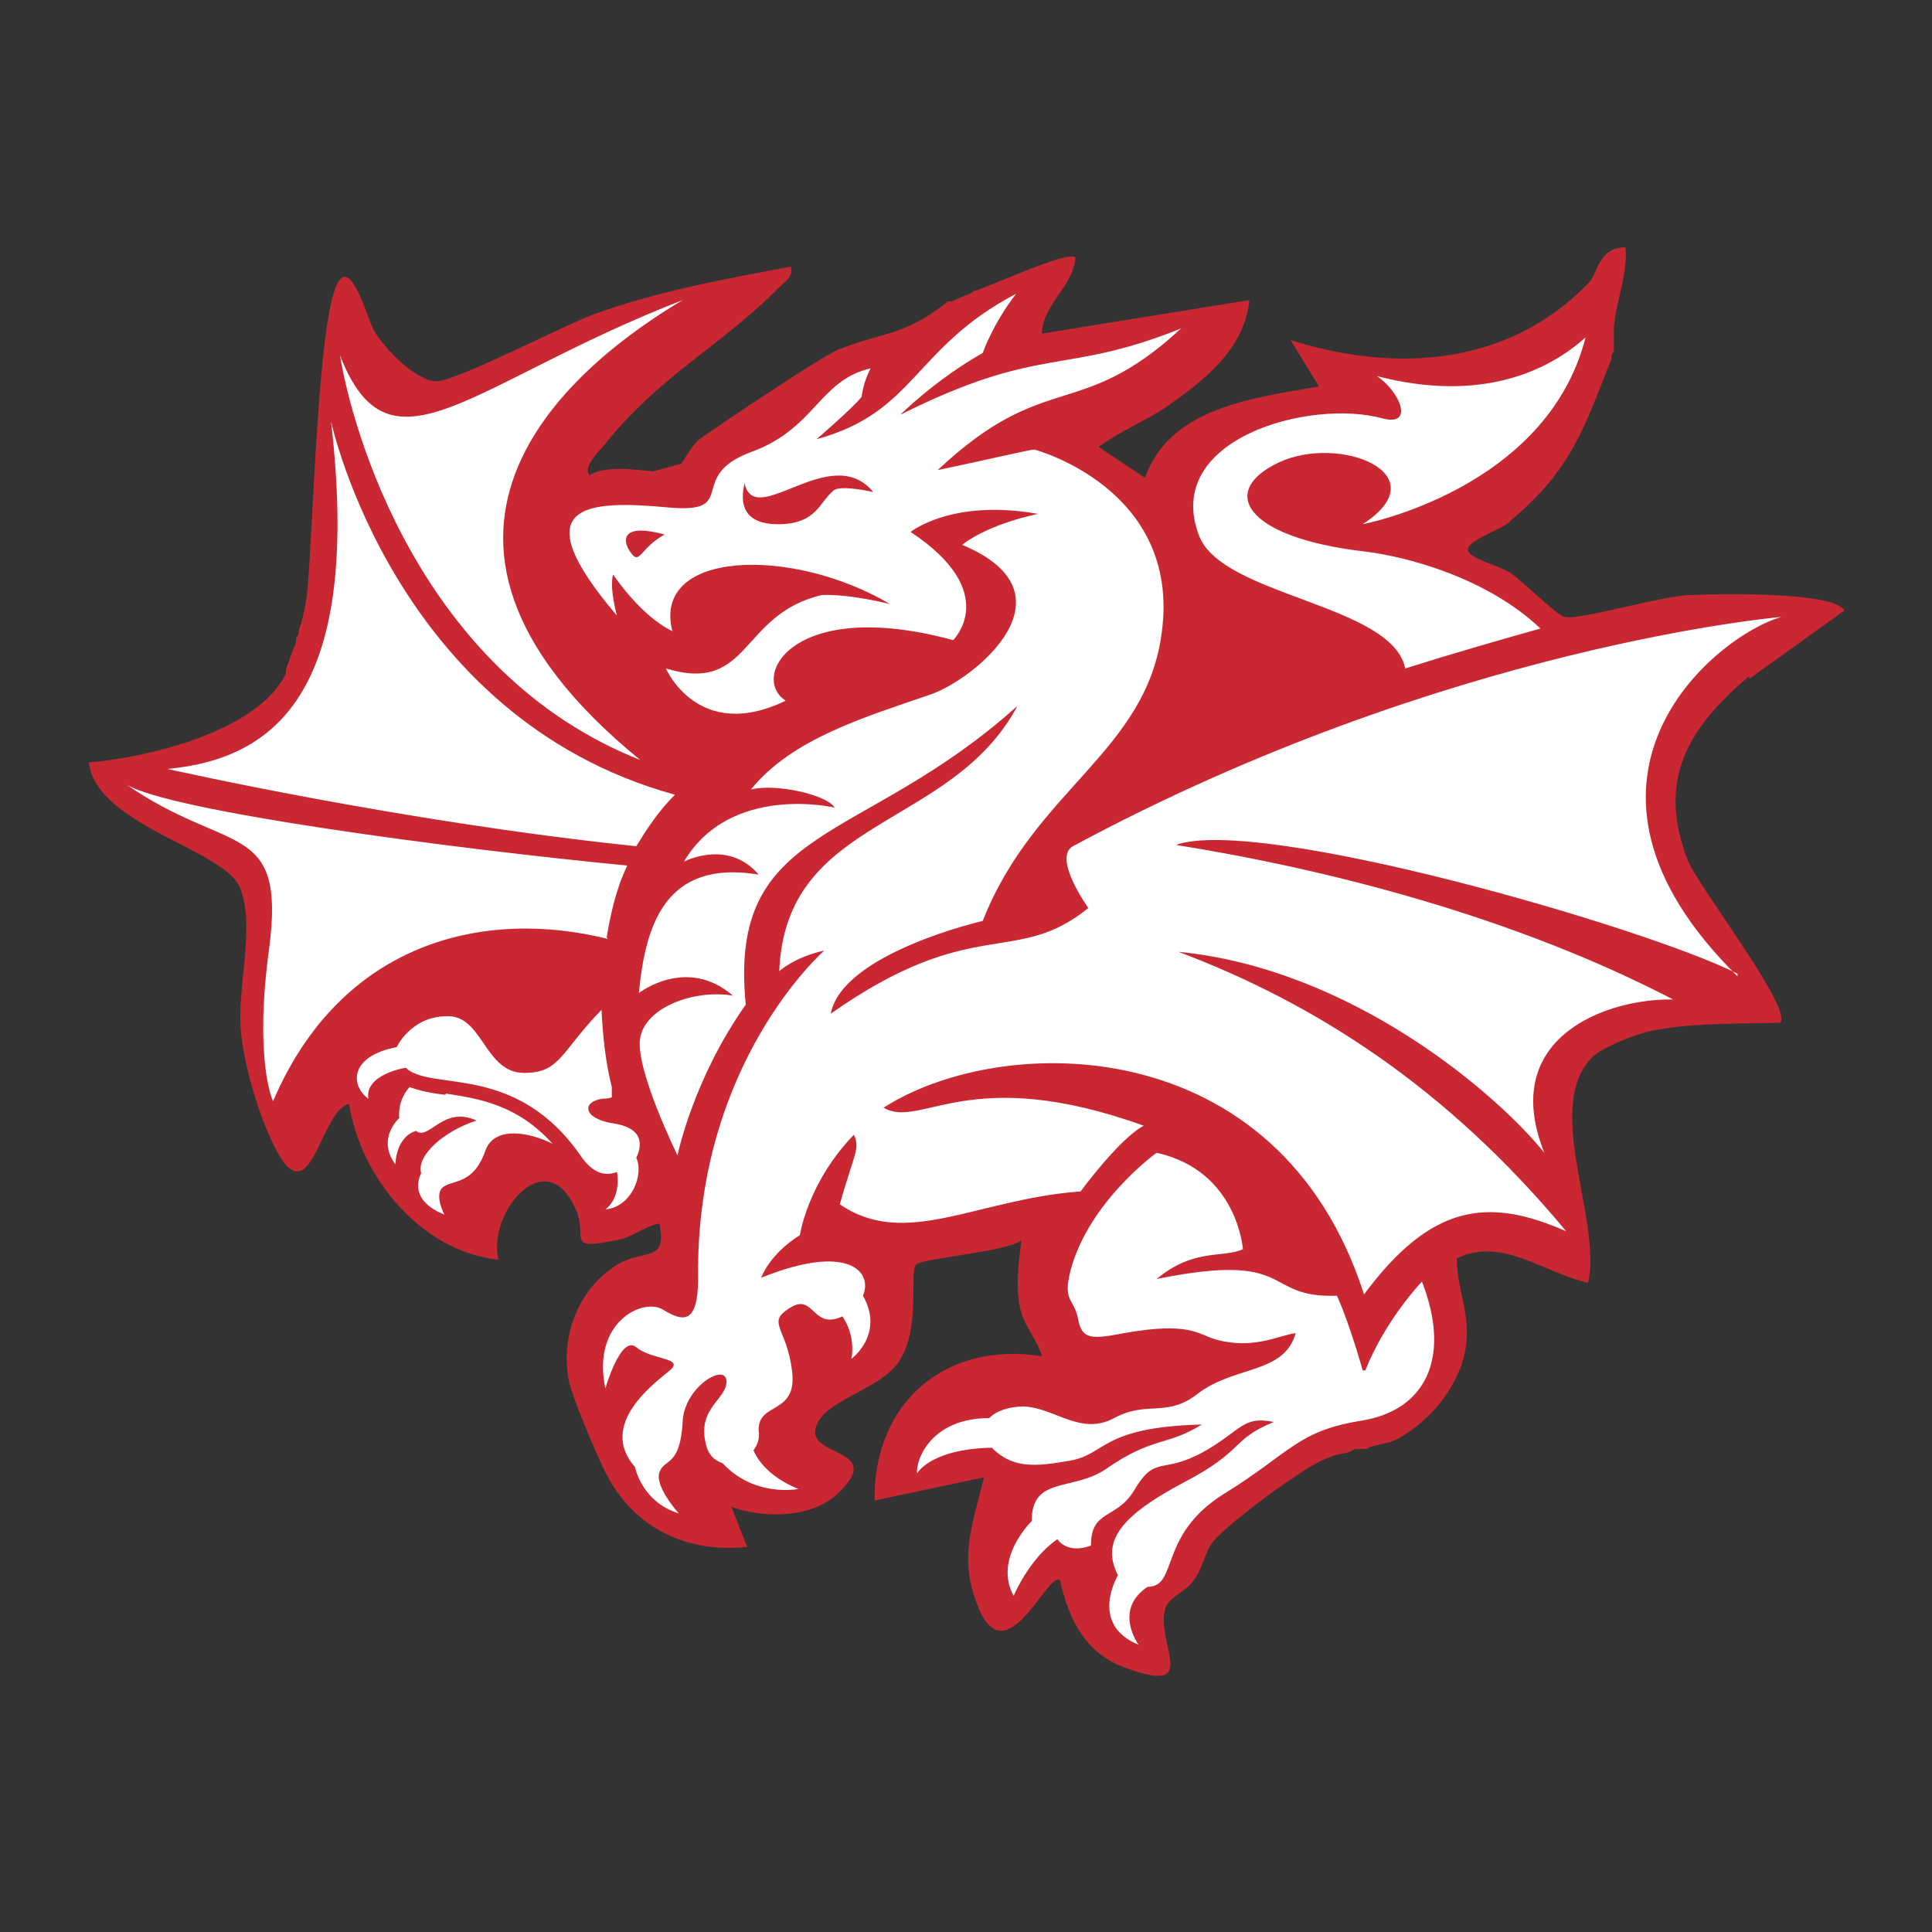
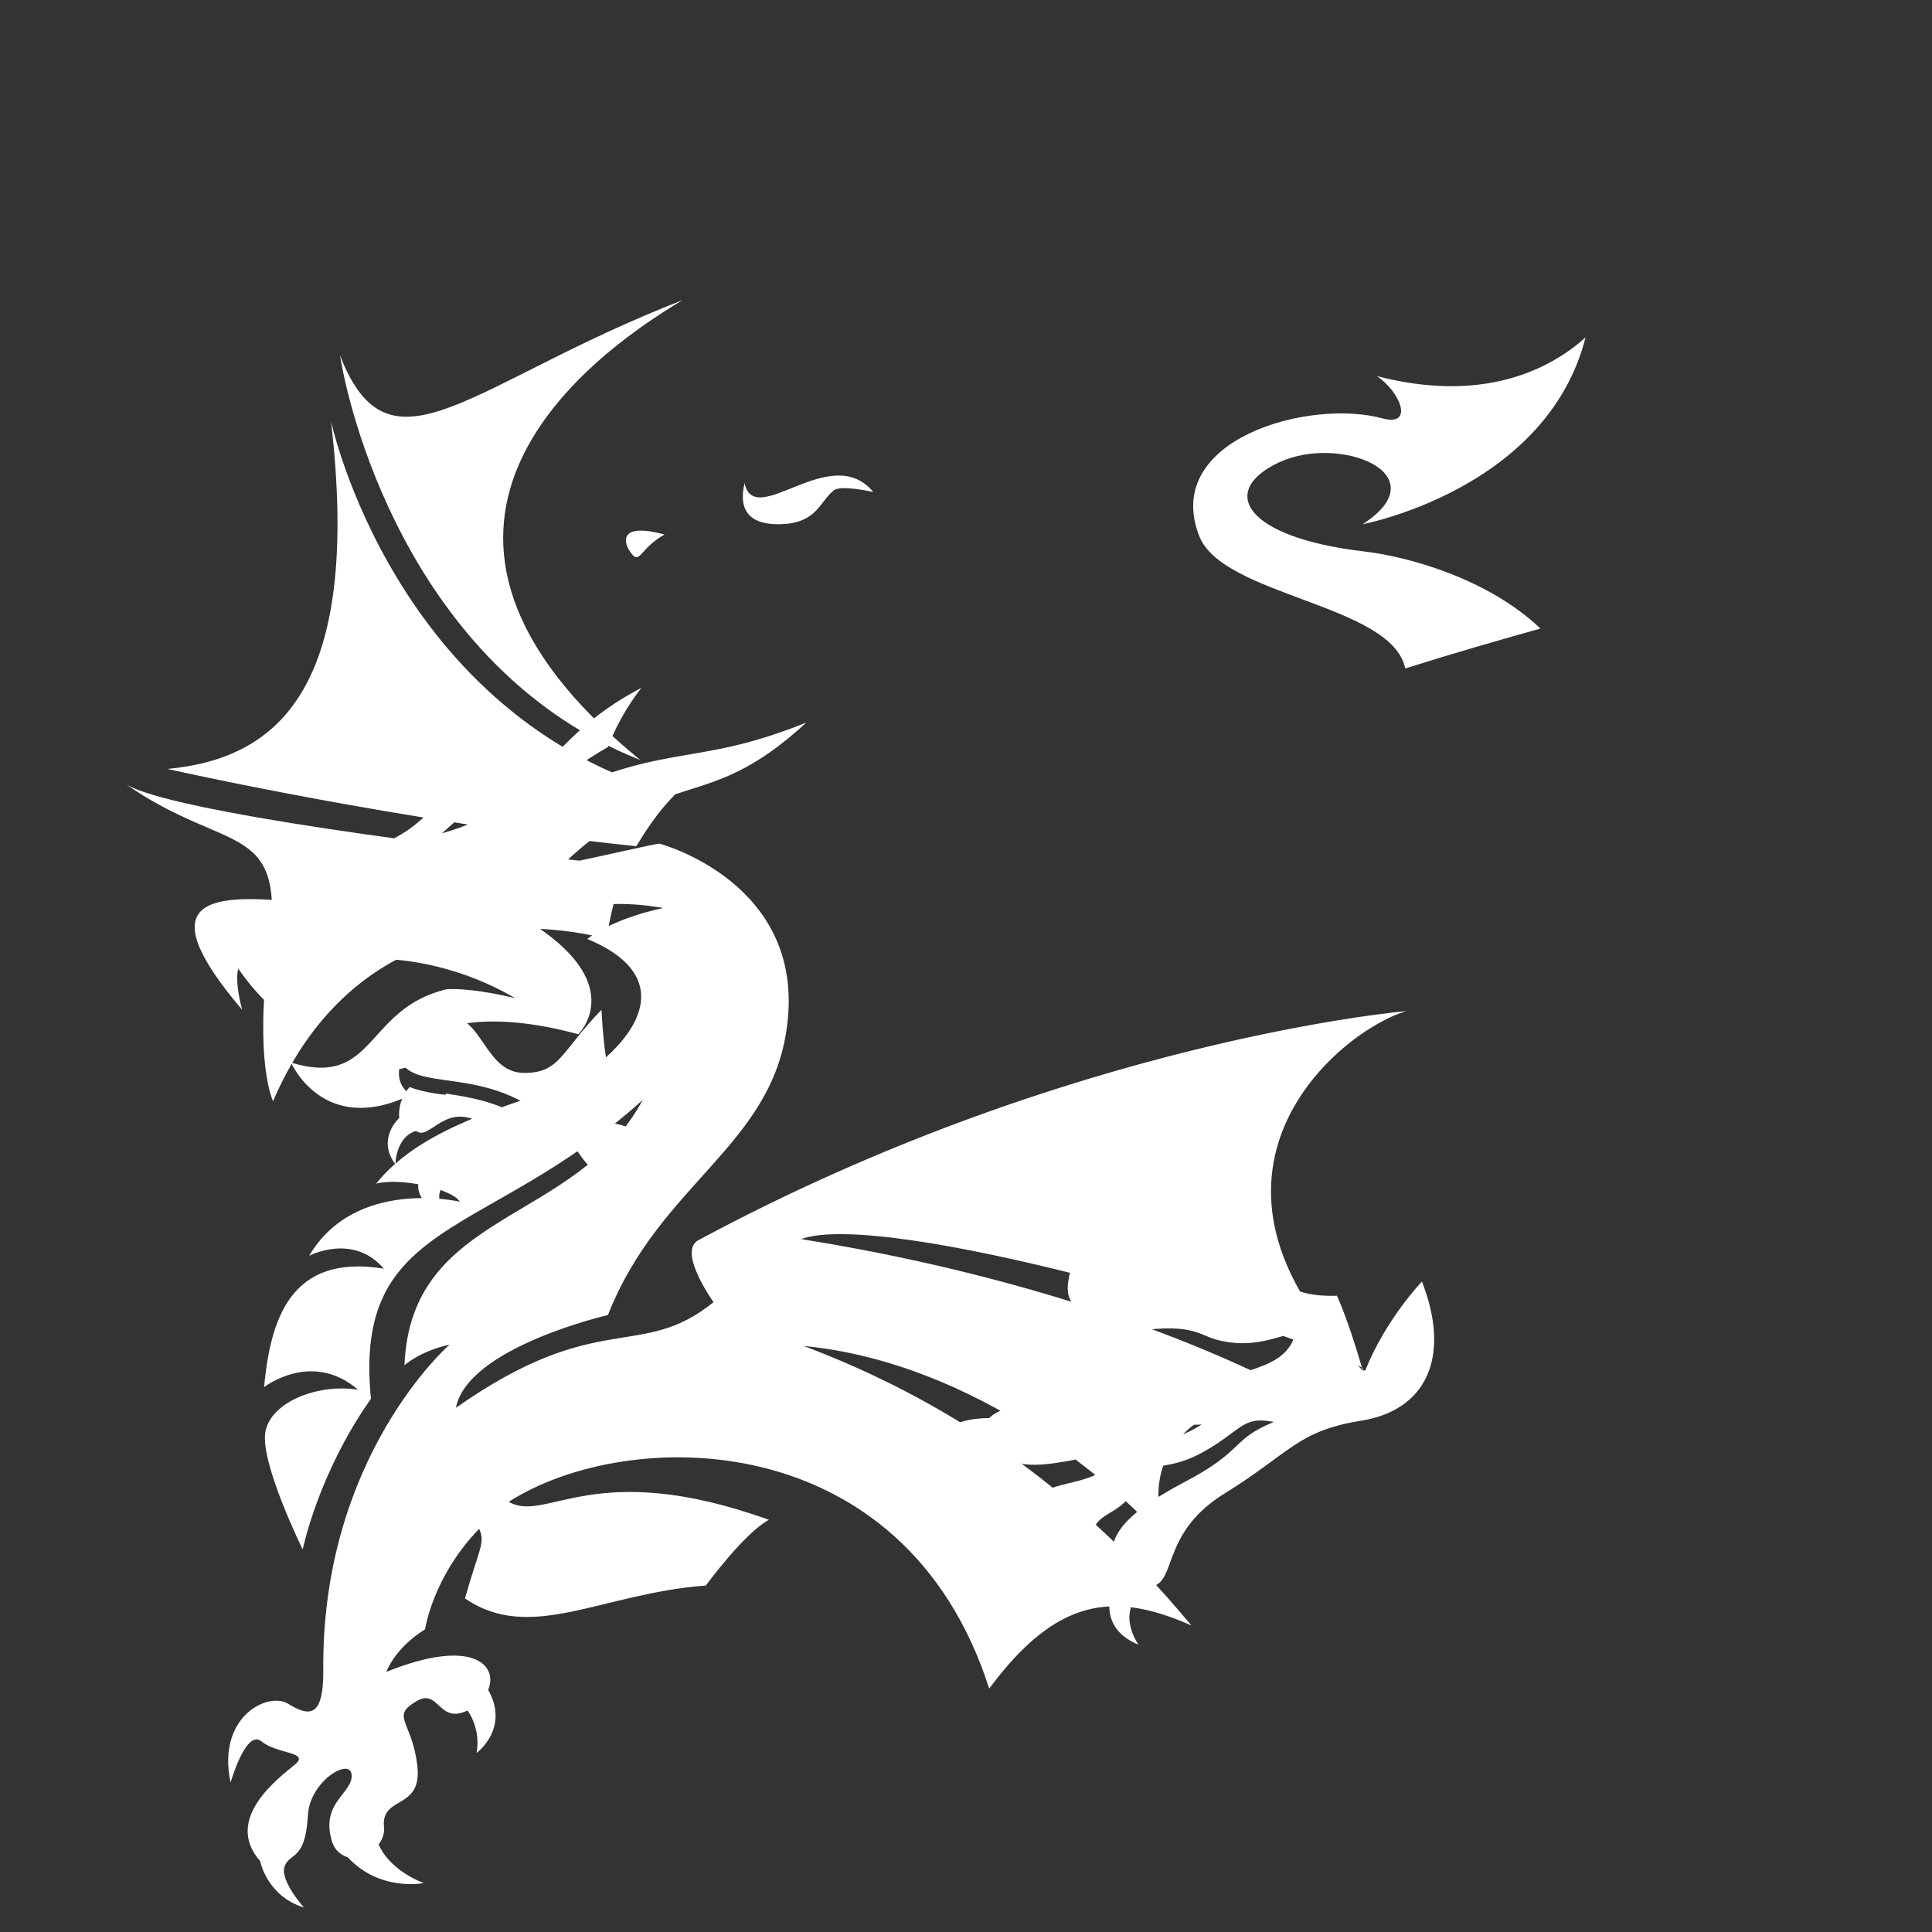
<svg xmlns="http://www.w3.org/2000/svg" id="uuid-99f64603-fa15-4645-99f5-4faaecdbfbca" version="1.1" viewBox="0 0 150 150">
  <rect x="0" y="0" width="150" height="150" fill="#333333" stroke="none" />
  <defs>
    <style>
      .st0 {
        fill: #fff;
      }

      .st1 {
        fill: #c92832;
      }
    </style>
  </defs>
-   <path class="st1" d="M135.4,53l7.8-5.6c-.8-1.5-10.1-1.3-11.9-1.2-2.1,0-8.8,2-9.8,1.7-.5,0-3.3-2.8-4.2-3.4s-2.9-1-3.3-1.7c-.4-.8,3-1.8,3.3-2.4,4.7-3.9,5.7-7.2,7.8-12.5,0-.2,0-.4.2-.6h0v-1c0-.2,0-.5,0-.7v-.2h0c.2-2.2,1.1-4.1.9-6.2-2.1,0-2.2,2.1-2.8,2.7-6.2,6.5-15,7.1-23.2,4.5l2.2,3.6c-5,.9-11.6,1.6-13.5,7.1l-3.6-2.4c1.6-1.2,3.4-1.9,5.1-3,3-2.1,6.2-4.5,6.6-8.4l-16.1,2.6c0-2.2,2.4-3.6,2.6-5.9-.6-.6-6.7,2.3-7.9,2.6h0c-.2.2-.5.3-.8.4s-.6.3-.9.4c0,0-.2,0-.3,0h0c-3.4,2.7-4.8,2.3-8.4,3.7-1.2.4-9.8,6.2-10.9,7-.5.4-1,1.3-1.4,1.9-.7.2-1.5.4-2.2.6-1.7-.2-4-.4-4.9.3-.6-.5.6-1.8,1-2.2,4.3-5.5,9.3-7.9,13.7-12.4.5-.5,1.1-.8.9-1.6-5.3,1-10.3,1.9-15.3,3.7-2.4.9-10.7,5.2-12.2,5.2s-3.9-2.3-4.9-4c-.4-.7-1.5-4.8-2.5-4-1.9,1.4-2.2,21.3-2.7,24.8-.2,1.3-.4,2-.6,2.5,0,.2,0,.4-.2.6,0,.3,0,.5-.2.8-.2.6-.4,1.1-.6,1.7h0c0,0,0,.2,0,.3-2.2,4.5-10.7,6.5-15.3,6.9.6,5,10.9,6.8,11.8,9.9,1.1,3-.3,7.6,0,10.9.2,2.7,1.7,7.9,3.3,10.2,2.3,3,3-4,5.1-4.5.9,5.8,5.7,11.5,11.6,12.1-.9-3.6,3.7-9.2,6-3.9,1,2.2-.9,3.2,3.1,2.4,1.3-.2,2.2-1.1,3.4-1.3.6,3.1-1.1,1.9-3.3,3.2-2.9,1.8-4.3,5.3-3.8,8.6,0,1,2.4,6.6,3,7.7,2.2,4.2,6.3,6.1,10.9,5.6l-1.2-3.1c2.5.9,6.3.9,8.3-1.1,3.6-3.4-2.2-2.8-1.8-4.9.4-2.3,5-3,6.5-5.3,1.7-2.6.8-6.7,1.3-7.5.3-.5,7.1-1,8.2-1.9-.2,1.6-.4,3.1-.2,4.7.2,1.8,1.3,2.7,1.8,4.3-7.5-1.2-13.1,3.6-13,11.2l8.5-1.8c-.8,3.3-1.9,6-.7,9.4,2.2,6.7,5.6-2.2,6.6-1.4.7,3.1,2,5.7,5.1,6.8,6,2.2,2.2-2,3.1-4.7.3-.8,1.5-1.2,2.1-2,.8-1,.9-2.2,1.5-3,.9-1.3,7.5-6.2,9-6.6.4-.2.9-.3,1.4-.4.2,0,.5-.2.7-.3.3,0,.6,0,.9,0,.5-.4,1.7-.3,2.6-.9,2.5-1.4,4.7-4.2,5.1-7,.4-2.6-.7-4.5-.7-6.9,3.5-1.7,6.7,1.1,10.2,1.9,1.1-4.9-3.5-13.6.3-17.5.9-.9,4.1-2.1,5.4-2.2,2.8-.5,6.3-.4,9.2-.5,1.1-1-6.6-10.9-7.2-12.7-2.4-6.3.2-10.3,4.8-14.2v.2Z" />
-   <path class="st0" d="M49.7,59c-21.8-17.8-4.6-31,3.3-35.7-16.5,6.4-22.7,14.3-26.6,4.3.9,5.6,6.1,24.6,23.3,31.4ZM47.1,72.8c.3-1.8.7-3.7,1.6-5.6-13.5-1.3-35.5-4.2-38.9-6.3,7.9,5.5,12.4,2.7,11.1,12.7-1.2,8.8.3,11.9.3,11.9,5.3-12.4,16.4-15,26-12.6h0ZM52.4,61.7c-21.8-6-26.7-29-26.7-29,2.4,20.7-4.1,26.2-12.7,27,0,0,18.1,4.1,36.4,6,.8-1.3,1.7-2.7,3-4ZM34.6,85c-1-.1-2-.3-2.8-.6-1,1.1-.8,2.4-.8,2.4,0,0-1.8,1.6-.3,3.6,0,0,0-2.1,1.6-2.6,1,.8,2.1-2,4.7-.8-2.5.8-4.7,2.7-4.3,4.1,0,0-1.2,2,1.8,3.2,0,0-.9-1.7,0-2.2.8-.5,2.3-.2,3.2-2.8.7-1.9,3.4-1.4,5.2-.5-2.8-3.1-5.8-3.5-8.3-3.9h0ZM47.9,91s.4,1.9-.9,2.9c2.1-.2,3-2.8,2.4-4,.6-1.3.3-2.4-1.9-2.7-2.3-.4-2.3-1.7-.7-1.9.2,0,.4,0,.7-.1v-.8c-.5-2-.7-4-.8-6-3.2,3.3-3.2,4.9-6,4.9-3.1,0-3.2-4.5-6-4.4-2.8,0-3.9,2.4-3.9,2.4-3.7.7-3.6,3-2.2,4-.3-1.9,2.9-2.4,2.9-2.4,2,1.9,8.6-.5,13.7,7,1.1,1.5,2.1,1.3,2.7,1.1h0ZM105.8,106.4s-1-3.6-2-5.8c-5.9.2-3.1-3.5-14-1.3,2.9-2.4,5-1.6,6.7-2.3,0,0-.4-6.1-6.7-7.5,0,0-5.3,3.8-6.7,9.2-.6,2.4.3,2.1.6,3.7.3,1.6,1,1.6,3.6,1.1,5.1-.9,5.7.1,7.1.5,2.9.8,4.8-.3,6.2-.5-.9,3.2-4.7,2.5-7.6,4.7-2.4,1.9-3.9.5-6.5,1.9s-4.6-.8-7-.9c-1.1,0-2.1.3-2.7.9-4.4,0-5.7,3.1-5.6,4.3,0,0,1-1.9,5.8-2,1.6,1.6,3.3,1.5,6.1,1,2.8-.5,2.4-2.6,10.2-2.8-2.7,1.7-3.8.9-7.5,3.5-2.6,1.7-5.7.5-5.7,4,0,0-3,2.9-1.4,5.8,0,0,1.2-2.9,3.4-4.4,0,0,.7,1.2,2.6.5,0-2.8,1.9-2,3.3-4.2,1.7-2.9,2.1-1.3,5.3-3,3.1-1.7,3.1-2.9,5.6-2.4-3.4,1.4-2.2,2.2-7,4.7-4.7,2.5-6.5,4.5-5.1,7.2,0,0-2.3,3.8,1.6,5.4,0,0-2-2.7.7-4.5,2.4,0,.8-4,5.9-7.2,5.2-3.2,5.7-4.9,10.7-5.7s7-4.9,4.7-10.8c0,0-2.8,2.9-4.4,6.9h0ZM134.9,75.8c-15.4-15.2-1.8-26.4,3.4-27.9,0,0-26,2.2-55,17.8-1.6.9,1.2,4.8,1.2,4.8-5.7,4.6-8.9.4-20,8.2.9-4.7,11.8-7.2,11.8-7.2,4-10.2,12.7-13.1,13.9-22.4,1.5-11.2-9.9-14.2-9.9-14.2-.3,0-3.7.8-7.5,1.6,8.4-7.9,11-3.7,18.9-11-9.2,3.7-10.8,1.2-21.8,6.7,0,0,2.7-2.7,6.4-4.8,0,0,.8-2.3,2.6-4.6-8,4.2-7.8,9.2-15.5,11.3,0,0,2.9-2.5,3.5-3.3,0,0,.1-1.1.7-2.2-4,.9-4.3,4.7-9.3,6.5-5.1,1.9-.8,4.8-6.4,4.3-6.4-.6-11.4-.3-4,8.4,0,0-.6-2.1-.3-3.2,0,0,2.1,3.2,4.6,4.4-1.6-6.3,9.3-6.6,16.9-2.1,0,0-3.1-.8-5.3-.7-6.4,1.5-5.5,7.7-12.1,5.7,0,0,2.5,5.8,9.3,2.5-2.8-1.8.5-8.1,13-4.7,0,0,3.8-3.7-3.3-8.4,0,0,3.2-2.6,9.9-1.4,0,0-3.7.7-5.9,2.4,9.1,3.8,1,10.4-2.4,11.6-4.9,1.7-10.8,3.4-14,7.4,1.9-.5,5.9.4,6.5,1.4,0,0-8.1-1.9-11.7,4.2,0,0,3.4-1.8,5.8,1-7.3-1.2-8.8,4-9.3,9.2,0,0,3.7-2.9,7.3.2-3-.5-6.8.9-7.2,3.3-.4,2.4,2.9,9.1,2.9,9.1,0,0,1.2-5.9,5.3-11.7-1.4-14.1,9-12.3,21.1-23.2-5.2,9.7-18,8.5-18.5,20.6,0,0,1.2-1.1,3.5-1.6,0,0-10,8.7-9.8,25.4,0,3.7-1.2,3.4-2.7,2.5-1.5-1-5.6.9-4.5,6.1,0,0,1.2-4.2,2.4-3.2,1.2,1,3.8.8,2.6,1.8s-5.6,4.2-2.7,7.5c0,0,.5,2.7,3.4,3.6,0,0-1.9-2.1-1.5-3.2.4-1.1,1.6-.4,1.8-3.9.1-2.7,3.3-4.6,3.4-3.2s-2.3,2.1-1.6,4.9c.2.9.7,1.3,1.3,1.5,2.5,2.7,5.9,2,5.9,2,0,0-2.6-.9-3.5-3,.3-.4.5-.9.4-1.5-.1-2.3,3-1.2,2.6-4.6-.4-3.5-2.1-3.8-.1-5,1.8-1.1,1.7,1.8,4,.7,1.1,1.6.7,3.3.7,3.3,0,0,2.6-1.9.9-4.9.8-1.9-1.2-4.1-7.9-1.4,0,0,.6-1.8,3-3.3,0,0,.6-4.1,4.2-7.8.5,1.1,0,1.5-1.1,5.4,5.1,3.5,10.6-.4,18.7-1,0,0,3-4.1,4.9-5.1-13.6-4.9-17.3.3-20.2-1.4,9.2-5.9,30.7-6.1,37.3,14.5,5.2-7,9.6-7.6,15.7-4.9-9.3-11.2-19.5-17.7-30.1-21.7,13.4,1.3,24.7,11,28.4,15.6-3.6-9,4.9-12,10-11.9-12.3-6.4-26.7-10.1-38.6-12,6.4-2.3,36.5,6.4,43.6,10h0ZM48.9,42.8c-.6-.9-.6-2.2,2.7-1.3-2,1.1-1.9,2.5-2.7,1.3ZM64.7,38.1c-1.1.9-1.3,2.6-4.3,2.6-3.6,0-2.6-2.9-2.6-3.2.8,3.7,6.7-3.3,10,.7,0,0-2.6-.6-3.1-.1h0ZM105.8,42.8c-9.2-1.1-11.2-4.7-6.5-6.9,4.7-2.2,12.5.9,6.5,4.8,0,0,14.3-2.7,17.3-14.5-2.9,2.6-8.1,5.1-16.2,3,1.8,1.2,2.9,3.9.5,3.3-5.7-1.6-17.2,1.6-14.3,9.1,1.8,4.7,15,5.3,16,10.3,3.8-1.2,7.3-2.2,10.5-3.1-4.1-3.9-10.3-5.6-13.8-6Z" />
+   <path class="st0" d="M49.7,59c-21.8-17.8-4.6-31,3.3-35.7-16.5,6.4-22.7,14.3-26.6,4.3.9,5.6,6.1,24.6,23.3,31.4ZM47.1,72.8c.3-1.8.7-3.7,1.6-5.6-13.5-1.3-35.5-4.2-38.9-6.3,7.9,5.5,12.4,2.7,11.1,12.7-1.2,8.8.3,11.9.3,11.9,5.3-12.4,16.4-15,26-12.6h0ZM52.4,61.7c-21.8-6-26.7-29-26.7-29,2.4,20.7-4.1,26.2-12.7,27,0,0,18.1,4.1,36.4,6,.8-1.3,1.7-2.7,3-4ZM34.6,85c-1-.1-2-.3-2.8-.6-1,1.1-.8,2.4-.8,2.4,0,0-1.8,1.6-.3,3.6,0,0,0-2.1,1.6-2.6,1,.8,2.1-2,4.7-.8-2.5.8-4.7,2.7-4.3,4.1,0,0-1.2,2,1.8,3.2,0,0-.9-1.7,0-2.2.8-.5,2.3-.2,3.2-2.8.7-1.9,3.4-1.4,5.2-.5-2.8-3.1-5.8-3.5-8.3-3.9h0ZM47.9,91s.4,1.9-.9,2.9c2.1-.2,3-2.8,2.4-4,.6-1.3.3-2.4-1.9-2.7-2.3-.4-2.3-1.7-.7-1.9.2,0,.4,0,.7-.1v-.8c-.5-2-.7-4-.8-6-3.2,3.3-3.2,4.9-6,4.9-3.1,0-3.2-4.5-6-4.4-2.8,0-3.9,2.4-3.9,2.4-3.7.7-3.6,3-2.2,4-.3-1.9,2.9-2.4,2.9-2.4,2,1.9,8.6-.5,13.7,7,1.1,1.5,2.1,1.3,2.7,1.1h0ZM105.8,106.4s-1-3.6-2-5.8c-5.9.2-3.1-3.5-14-1.3,2.9-2.4,5-1.6,6.7-2.3,0,0-.4-6.1-6.7-7.5,0,0-5.3,3.8-6.7,9.2-.6,2.4.3,2.1.6,3.7.3,1.6,1,1.6,3.6,1.1,5.1-.9,5.7.1,7.1.5,2.9.8,4.8-.3,6.2-.5-.9,3.2-4.7,2.5-7.6,4.7-2.4,1.9-3.9.5-6.5,1.9s-4.6-.8-7-.9c-1.1,0-2.1.3-2.7.9-4.4,0-5.7,3.1-5.6,4.3,0,0,1-1.9,5.8-2,1.6,1.6,3.3,1.5,6.1,1,2.8-.5,2.4-2.6,10.2-2.8-2.7,1.7-3.8.9-7.5,3.5-2.6,1.7-5.7.5-5.7,4,0,0-3,2.9-1.4,5.8,0,0,1.2-2.9,3.4-4.4,0,0,.7,1.2,2.6.5,0-2.8,1.9-2,3.3-4.2,1.7-2.9,2.1-1.3,5.3-3,3.1-1.7,3.1-2.9,5.6-2.4-3.4,1.4-2.2,2.2-7,4.7-4.7,2.5-6.5,4.5-5.1,7.2,0,0-2.3,3.8,1.6,5.4,0,0-2-2.7.7-4.5,2.4,0,.8-4,5.9-7.2,5.2-3.2,5.7-4.9,10.7-5.7s7-4.9,4.7-10.8c0,0-2.8,2.9-4.4,6.9h0Zc-15.4-15.2-1.8-26.4,3.4-27.9,0,0-26,2.2-55,17.8-1.6.9,1.2,4.8,1.2,4.8-5.7,4.6-8.9.4-20,8.2.9-4.7,11.8-7.2,11.8-7.2,4-10.2,12.7-13.1,13.9-22.4,1.5-11.2-9.9-14.2-9.9-14.2-.3,0-3.7.8-7.5,1.6,8.4-7.9,11-3.7,18.9-11-9.2,3.7-10.8,1.2-21.8,6.7,0,0,2.7-2.7,6.4-4.8,0,0,.8-2.3,2.6-4.6-8,4.2-7.8,9.2-15.5,11.3,0,0,2.9-2.5,3.5-3.3,0,0,.1-1.1.7-2.2-4,.9-4.3,4.7-9.3,6.5-5.1,1.9-.8,4.8-6.4,4.3-6.4-.6-11.4-.3-4,8.4,0,0-.6-2.1-.3-3.2,0,0,2.1,3.2,4.6,4.4-1.6-6.3,9.3-6.6,16.9-2.1,0,0-3.1-.8-5.3-.7-6.4,1.5-5.5,7.7-12.1,5.7,0,0,2.5,5.8,9.3,2.5-2.8-1.8.5-8.1,13-4.7,0,0,3.8-3.7-3.3-8.4,0,0,3.2-2.6,9.9-1.4,0,0-3.7.7-5.9,2.4,9.1,3.8,1,10.4-2.4,11.6-4.9,1.7-10.8,3.4-14,7.4,1.9-.5,5.9.4,6.5,1.4,0,0-8.1-1.9-11.7,4.2,0,0,3.4-1.8,5.8,1-7.3-1.2-8.8,4-9.3,9.2,0,0,3.7-2.9,7.3.2-3-.5-6.8.9-7.2,3.3-.4,2.4,2.9,9.1,2.9,9.1,0,0,1.2-5.9,5.3-11.7-1.4-14.1,9-12.3,21.1-23.2-5.2,9.7-18,8.5-18.5,20.6,0,0,1.2-1.1,3.5-1.6,0,0-10,8.7-9.8,25.4,0,3.7-1.2,3.4-2.7,2.5-1.5-1-5.6.9-4.5,6.1,0,0,1.2-4.2,2.4-3.2,1.2,1,3.8.8,2.6,1.8s-5.6,4.2-2.7,7.5c0,0,.5,2.7,3.4,3.6,0,0-1.9-2.1-1.5-3.2.4-1.1,1.6-.4,1.8-3.9.1-2.7,3.3-4.6,3.4-3.2s-2.3,2.1-1.6,4.9c.2.9.7,1.3,1.3,1.5,2.5,2.7,5.9,2,5.9,2,0,0-2.6-.9-3.5-3,.3-.4.5-.9.4-1.5-.1-2.3,3-1.2,2.6-4.6-.4-3.5-2.1-3.8-.1-5,1.8-1.1,1.7,1.8,4,.7,1.1,1.6.7,3.3.7,3.3,0,0,2.6-1.9.9-4.9.8-1.9-1.2-4.1-7.9-1.4,0,0,.6-1.8,3-3.3,0,0,.6-4.1,4.2-7.8.5,1.1,0,1.5-1.1,5.4,5.1,3.5,10.6-.4,18.7-1,0,0,3-4.1,4.9-5.1-13.6-4.9-17.3.3-20.2-1.4,9.2-5.9,30.7-6.1,37.3,14.5,5.2-7,9.6-7.6,15.7-4.9-9.3-11.2-19.5-17.7-30.1-21.7,13.4,1.3,24.7,11,28.4,15.6-3.6-9,4.9-12,10-11.9-12.3-6.4-26.7-10.1-38.6-12,6.4-2.3,36.5,6.4,43.6,10h0ZM48.9,42.8c-.6-.9-.6-2.2,2.7-1.3-2,1.1-1.9,2.5-2.7,1.3ZM64.7,38.1c-1.1.9-1.3,2.6-4.3,2.6-3.6,0-2.6-2.9-2.6-3.2.8,3.7,6.7-3.3,10,.7,0,0-2.6-.6-3.1-.1h0ZM105.8,42.8c-9.2-1.1-11.2-4.7-6.5-6.9,4.7-2.2,12.5.9,6.5,4.8,0,0,14.3-2.7,17.3-14.5-2.9,2.6-8.1,5.1-16.2,3,1.8,1.2,2.9,3.9.5,3.3-5.7-1.6-17.2,1.6-14.3,9.1,1.8,4.7,15,5.3,16,10.3,3.8-1.2,7.3-2.2,10.5-3.1-4.1-3.9-10.3-5.6-13.8-6Z" />
</svg>